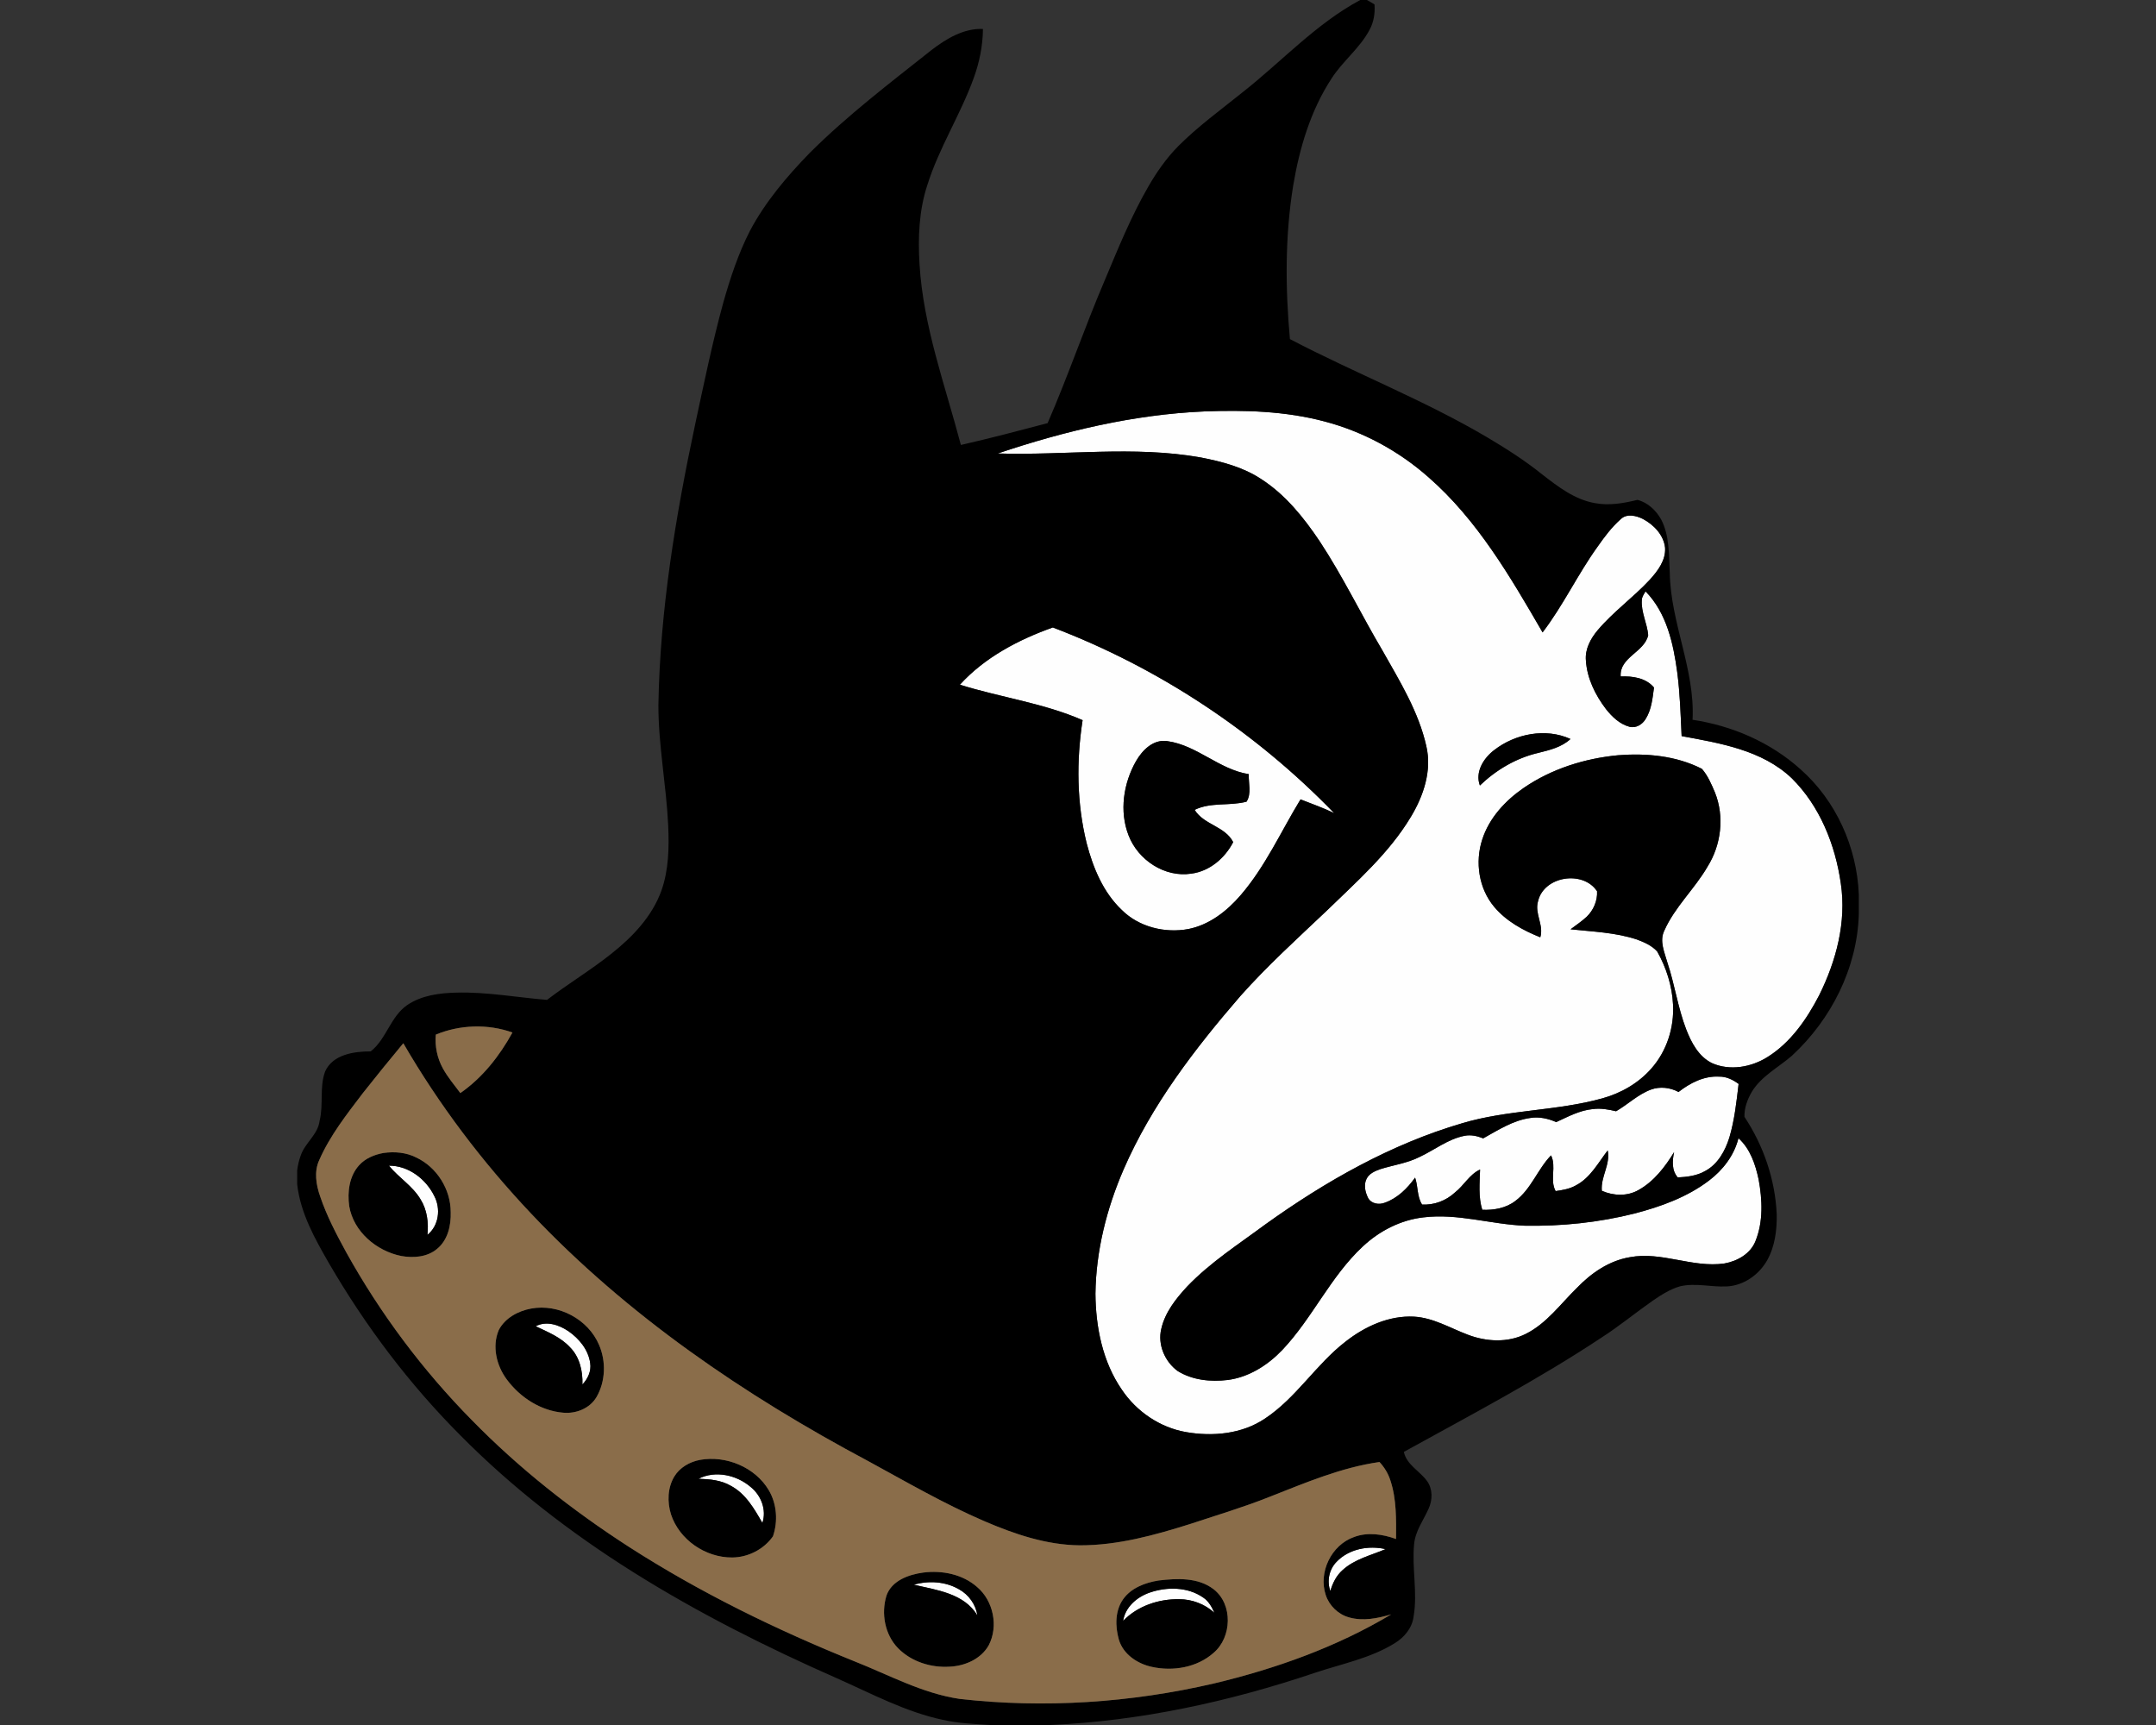
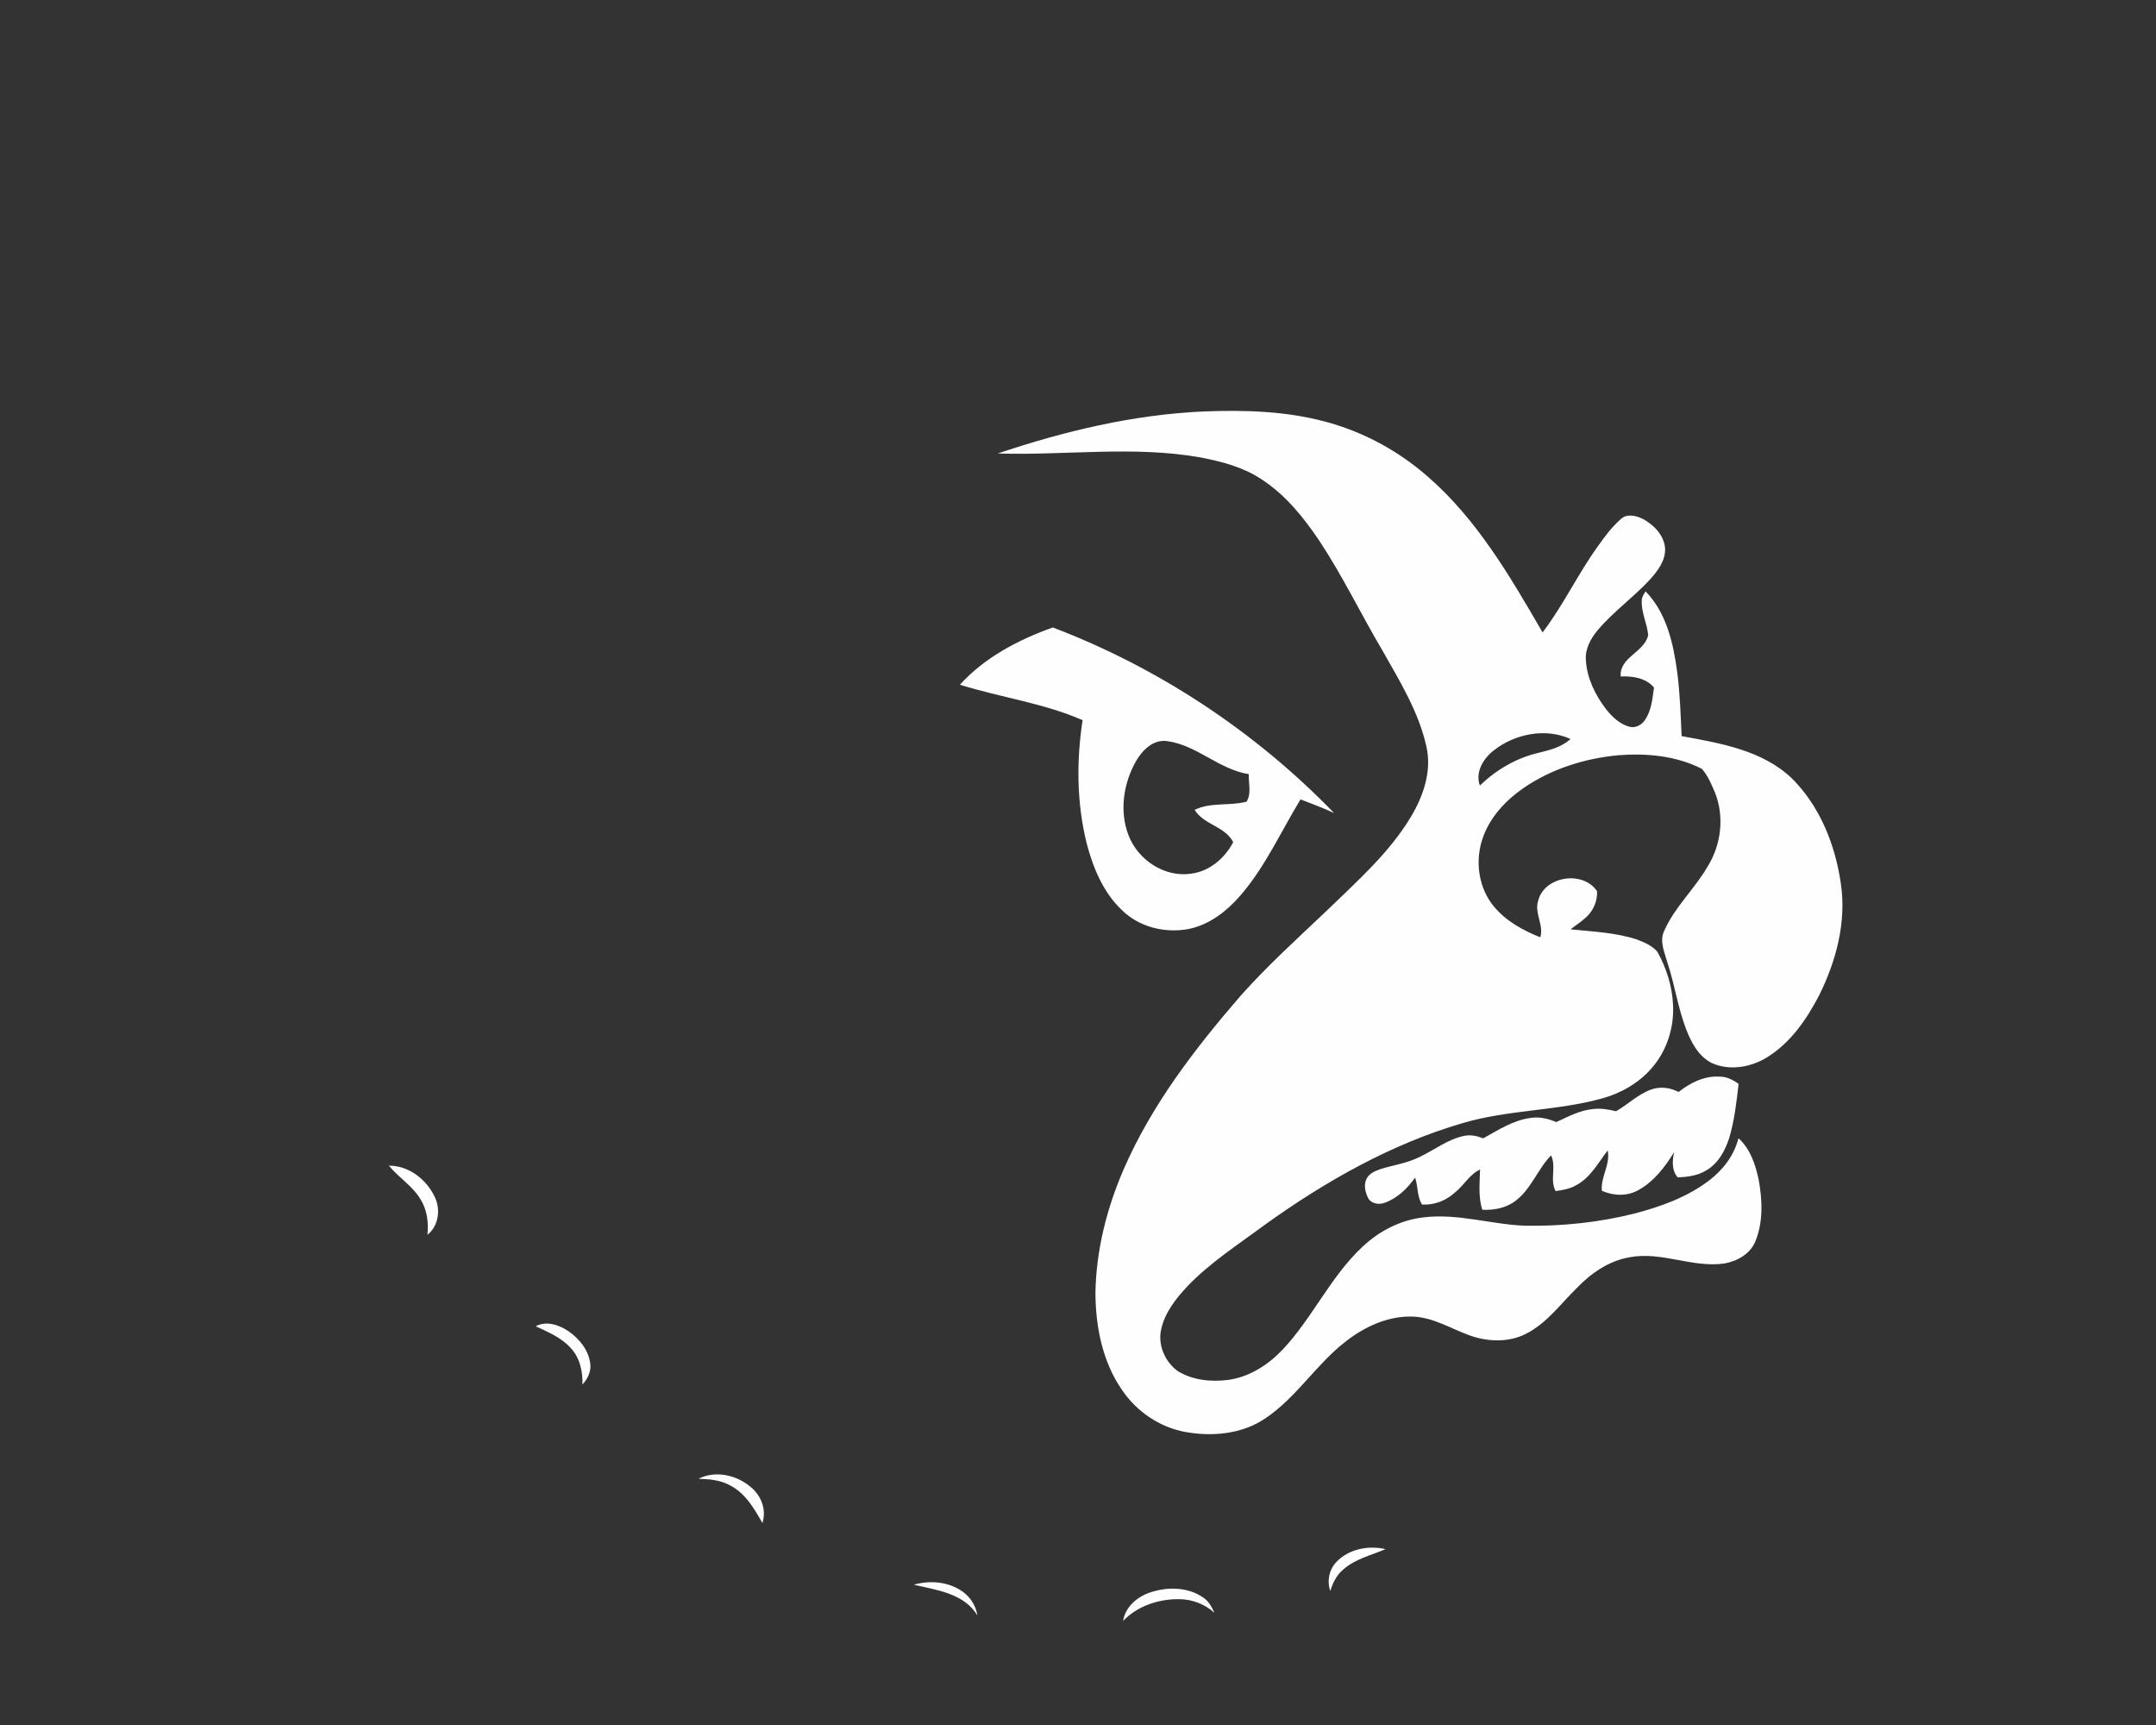
<svg xmlns="http://www.w3.org/2000/svg" xml:space="preserve" width="2000px" height="1600px" version="1.1" style="shape-rendering:geometricPrecision; text-rendering:geometricPrecision; image-rendering:optimizeQuality; fill-rule:evenodd; clip-rule:evenodd" viewBox="0 0 2000 1600">
  <rect x="0" y="0" width="2000" height="1600" fill="#333333" stroke="none" />
  <defs>
    <style type="text/css">
   
    .fil1 {fill:black;fill-rule:nonzero}
    .fil2 {fill:#8A6D4A;fill-rule:nonzero}
    .fil0 {fill:#FEFEFE;fill-rule:nonzero}
   
  </style>
  </defs>
  <g id="Capa_x0020_1">
    <g id="Wofford_x0020_Terriers.cdr">
      <path class="fil0" d="M890.45 635.08c23.03,-25.33 54.33,-41.75 86.22,-53.08 98.12,37.37 187.91,96.72 260.95,172.18 -10.12,-4.86 -20.74,-8.61 -31.19,-12.72 -18.16,29.75 -32.54,62.14 -55.46,88.76 -12.66,14.77 -29.04,27.62 -48.52,31.49 -21.71,4.07 -45.94,-1.82 -61.8,-17.65 -17.32,-16.38 -26.69,-39.21 -32.61,-61.86 -9.23,-37.28 -9.63,-76.4 -3.77,-114.22 -36.38,-15.93 -76.14,-21.06 -113.82,-32.9zm175.89 842.16c16.13,-5.58 35.53,-5.47 49.89,4.6 5.05,3.3 7.88,8.81 10.37,14.11 -8.98,-8.13 -20.8,-12.63 -32.89,-12.65 -18.93,-0.22 -38.54,6.29 -51.85,20.14 1.98,-12.84 12.74,-22.1 24.48,-26.2zm-218.65 -7.36c13.82,-3.99 29.39,-3.03 41.99,4.27 8.9,4.95 15.55,14.01 16.93,24.21 -12.09,-20.41 -37.89,-23.58 -58.92,-28.48zm392.06 -21.14c11.48,-12.09 29.71,-15.51 45.57,-11.87 -13.59,5.8 -28.72,9.2 -39.9,19.47 -5.78,5.07 -9.2,12.13 -11.35,19.39 -3.31,-9.21 -1.17,-19.94 5.68,-26.99zm-591.79 -77.12c15.68,-8 35.39,-3.53 48.38,7.59 9.73,7.8 14.96,21.26 10.89,33.4 -7.48,-13.13 -15.52,-27.2 -29.37,-34.52 -9.05,-5.26 -19.66,-6.18 -29.9,-6.47zm-151.02 -141.47c9.98,-5.32 21.67,-1.28 30.39,4.59 10,6.94 18.54,17.33 20.18,29.71 1.12,7.3 -2.23,14.52 -7.24,19.7 0.43,-12.31 -2.52,-25.48 -11.46,-34.46 -8.61,-9.37 -20.63,-14.21 -31.87,-19.54zm-136.18 -148.96c18,-0.13 34.28,12.25 42.03,28 6.27,11.8 4.42,27.57 -6.27,36.2 1.14,-11.26 -0.27,-23.15 -6.36,-32.88 -7.4,-12.56 -20.34,-20.18 -29.4,-31.32zm1196.32 -68.34c10.67,-8.34 23.66,-15.03 37.55,-14.25 6.71,-0.19 12.9,2.88 18.18,6.77 -1.96,16.67 -3.78,33.48 -8.56,49.64 -3.85,12.38 -10.68,24.88 -22.54,31.19 -7.67,4.4 -16.65,5.46 -25.33,5.91 -5.79,-6.49 -5.08,-15.59 -3.42,-23.48 -8.36,13.7 -18.65,27.17 -32.92,35.12 -10.38,6 -23.37,5.53 -34.11,0.74 -1.21,-12.98 8.14,-24.42 5.44,-37.43 -8.9,11.54 -16.09,25.46 -29.53,32.44 -5.75,3.29 -12.34,4.36 -18.78,5.28 -5.67,-10.38 0.96,-22.65 -4.25,-33.12 -12.52,12.9 -18.39,31.31 -33.1,42.25 -8.68,6.7 -19.96,8.67 -30.7,8.22 -3.78,-12.07 -2.36,-24.92 -2.05,-37.34 -9.84,4.51 -14.98,14.87 -23.36,21.34 -8.19,7.58 -19.24,11.75 -30.43,11.13 -4.79,-7.49 -3.6,-16.81 -6.47,-24.97 -7.08,9.89 -16.27,19.06 -27.94,23.21 -5.44,2.23 -12.92,1.1 -15.75,-4.54 -2.63,-5.36 -4.13,-12.02 -1.33,-17.59 2.48,-5.04 8.01,-7.24 13.01,-9.03 12.05,-3.74 24.84,-5.47 36.21,-11.24 13.93,-6.5 26.38,-16.68 41.77,-19.62 5.85,-1.17 11.76,0.2 17.22,2.38 13.89,-7.68 27.73,-16.76 43.79,-18.92 8.16,-1.34 16.46,0.57 23.96,3.84 10.9,-5.03 21.8,-10.94 33.97,-12.08 7.22,-0.97 14.5,0.33 21.53,2.02 11.01,-6.34 20.28,-15.62 32.36,-20.09 8.34,-3.06 17.8,-1.96 25.58,2.22zm-631.49 -592.24c61.85,-20.79 126.07,-36.16 191.47,-38.99 37.41,-1.44 75.46,-0.36 111.84,9.35 35.5,9.35 68.61,27.28 96.11,51.57 45.42,39.62 76.07,92.49 105.96,144.04 19.23,-25.14 32.65,-54.07 51.16,-79.71 6.34,-9.05 13.02,-17.99 21.35,-25.34 5.53,-5.39 14.23,-3.31 20.45,-0.23 10.18,5.37 19.4,14.92 20.68,26.81 0.72,11.64 -6.83,21.49 -14.23,29.66 -15.28,16.45 -33.8,29.6 -48.32,46.79 -6.53,7.78 -11.86,17.53 -10.91,28.04 1.03,16.52 8.67,32.03 18.58,45.04 5.68,7.23 12.83,14.07 21.95,16.49 5.98,1.49 11.92,-2.2 14.9,-7.28 5.48,-8.69 6.38,-19.19 7.73,-29.12 -7.5,-9.01 -19.88,-10.72 -30.89,-10.29 -1.35,-17.91 22.04,-22.39 25.52,-38.32 -0.96,-10.99 -6.69,-21.28 -5.93,-32.47 0.07,-3.08 1.98,-5.6 3.48,-8.13 19.56,19.93 25.85,48.54 29.42,75.3 2.56,19.55 3.12,39.26 4.04,58.94 35.82,6.61 74.61,12.95 102.11,39.04 26.14,25.82 40.45,61.8 45.58,97.71 5.35,35.73 -4.31,71.91 -20.18,103.81 -11.48,22.07 -26.27,43.6 -47.71,57.04 -15.08,9.5 -34.79,13.1 -51.5,5.8 -12.5,-6.07 -19.31,-19.11 -24.12,-31.51 -7.71,-20.07 -10.58,-41.55 -17.41,-61.91 -2.63,-9.5 -7.58,-19.84 -2.84,-29.53 9.74,-22.04 28.12,-38.63 40.1,-59.35 12.71,-20.26 15.84,-46.51 6.87,-68.83 -3.25,-7.66 -6.63,-15.68 -12.11,-21.91 -23.82,-12.18 -51.41,-14.65 -77.73,-12.6 -30.95,2.94 -61.68,12.58 -87.44,30.22 -17.12,11.77 -32.18,27.93 -38.61,48.04 -6.78,20.82 -3.21,45.29 11.04,62.25 11.14,13.37 26.88,21.98 42.83,28.34 3.51,-11.28 -5.48,-22.02 -2.11,-33.35 5.37,-23.46 41.77,-29.08 54.79,-9.35 0.44,8.77 -3.26,17.53 -9.58,23.6 -4.63,4.36 -9.97,7.84 -15.01,11.69 20.58,2.2 41.64,2.89 61.46,9.43 6.83,2.54 13.93,5.62 18.9,11.13 8.49,15.03 13.87,31.97 14.7,49.27 1.16,21.4 -5.87,43.29 -20.18,59.38 -11.91,13.55 -28.16,22.85 -45.44,27.61 -42.5,11.82 -87.48,10.41 -129.8,23.02 -66.24,19.39 -126.99,53.91 -182.83,93.93 -24.74,18.36 -50.97,35.14 -72.41,57.5 -10.47,11.29 -20.58,23.98 -24.06,39.33 -3.55,14.52 3.28,30.4 15.16,39.08 13.69,8.54 30.7,10.24 46.45,8.34 19.56,-2.56 37,-13.6 50.46,-27.64 28.08,-29.56 44.78,-68.23 74.8,-96.14 15.46,-14.52 35.24,-24.67 56.45,-27.06 31.55,-3.86 62.36,6.45 93.69,7.74 34.29,0.63 68.72,-2.95 102.02,-11.31 24.36,-6.36 48.74,-15.14 68.99,-30.51 12.97,-9.8 23.41,-23.36 27.39,-39.33 10.93,9.77 15.75,24.33 18.72,38.25 3.44,18.76 4.38,38.98 -2.85,56.99 -4.59,11.88 -16.83,18.8 -28.86,20.94 -29.59,4.31 -58.26,-11.4 -87.81,-5.8 -19.11,3.22 -35.71,14.61 -48.93,28.34 -15.25,14.85 -28.13,33.12 -47.61,42.81 -16.63,8.36 -36.5,7.28 -53.55,0.79 -16.46,-6.16 -32.1,-15.8 -50.07,-16.82 -23.29,-1.21 -45.73,9.13 -63.71,23.31 -27.31,21.14 -45.57,52.04 -74.54,71.23 -21.31,14.38 -48.58,16.88 -73.39,12.52 -24.09,-4.25 -45.76,-18.99 -59.35,-39.23 -17.91,-25.92 -24.29,-58.05 -24.54,-89.11 0.49,-39.68 10.38,-78.83 26.07,-115.14 25.95,-59.8 66.07,-112.03 108.45,-161.04 24.9,-27.97 52.67,-53.14 79.81,-78.85 27.98,-27.23 58.01,-53.44 78.28,-87.26 11.7,-19.41 19.63,-42.78 14.35,-65.5 -7.14,-32 -24.62,-60.27 -40.54,-88.48 -19.93,-33.66 -36.91,-69.07 -58.49,-101.75 -14.69,-21.86 -31.6,-42.99 -53.96,-57.43 -16.8,-11.2 -36.71,-16.37 -56.29,-20.19 -62.26,-11.08 -125.59,-1.71 -188.27,-3.7zm460.43 275.17l0 0c-9.77,7.41 -17.86,20.27 -13.21,32.8 15.1,-14.53 33.84,-25.57 54.34,-30.29 10.47,-2.61 21.57,-5.24 29.7,-12.85 -23.01,-10.5 -51.26,-4.88 -70.83,10.34zm-332.22 10.24l0 0c-11.69,20.54 -15.6,46.54 -6.86,68.9 8.79,22.79 33.51,39.21 58.16,35.41 16.99,-2.18 31.15,-14.33 38.86,-29.23 -7.6,-14.78 -27.24,-16.02 -35.76,-29.93 15.1,-7.39 32.39,-3.37 48.16,-7.6 4.78,-7.55 1.71,-17.14 2.04,-25.51 -27.44,-4.29 -48.02,-26.85 -75.52,-30.62 -12.95,-2 -23.17,8.29 -29.08,18.58z" />
-       <path class="fil1" d="M1074.69 1465.97c17.17,-2.02 36.77,-3.03 51.22,8.19 17.96,14.04 16.87,44.38 -0.05,58.85 -15.34,13.69 -37.81,17.48 -57.5,13.05 -13.35,-2.89 -26.52,-11.73 -30.49,-25.37 -3.44,-12.26 -3.6,-26.54 3.97,-37.32 7.49,-10.59 20.5,-15.39 32.85,-17.4zm-20.89 -759.95c5.91,-10.29 16.13,-20.58 29.08,-18.58 27.5,3.77 48.08,26.33 75.52,30.62 -0.33,8.37 2.74,17.96 -2.04,25.51 -15.77,4.23 -33.06,0.21 -48.16,7.6 8.52,13.91 28.16,15.15 35.76,29.93 -7.71,14.9 -21.87,27.05 -38.86,29.23 -24.65,3.8 -49.37,-12.62 -58.16,-35.41 -8.74,-22.36 -4.83,-48.36 6.86,-68.9zm332.22 -10.24c19.57,-15.22 47.82,-20.84 70.83,-10.34 -8.13,7.61 -19.23,10.24 -29.7,12.85 -20.5,4.72 -39.24,15.76 -54.34,30.29 -4.65,-12.53 3.44,-25.39 13.21,-32.8zm-124.16 -695.78l6.16 0c2.38,1.26 4.68,2.68 7.03,4.09 0.61,8.04 -0.63,16.27 -4.51,23.41 -9.01,17.2 -25.03,29.17 -35.4,45.42 -19.43,29.73 -29.7,64.45 -35.52,99.21 -7.64,47.04 -7.33,95.04 -3.04,142.39 60.52,31.71 124.54,56.54 183.44,91.37 17.46,10.36 34.63,21.32 50.47,34.06 14.61,11.33 29.98,23.28 48.66,26.66 13.3,2.58 26.81,0.26 39.79,-2.95 9.46,2.3 17.42,9.82 22.07,18.27 7.89,15.19 7.01,32.85 7.95,49.44 0.75,46.36 23.53,89.6 21.13,136.25 36.72,5.52 72.34,20.9 100.07,45.86 33.05,29.15 52.36,72.25 54.17,116.12l0 18.29c-1.45,50 -25.63,97.77 -62.13,131.41 -12.5,10.86 -28.16,18.74 -37.05,33.26 -4.12,7.01 -7.17,15.12 -6.93,23.35 17.71,26.69 28.48,58.13 29.94,90.18 0.29,14.69 -1.6,29.95 -8.9,42.94 -7.58,13.42 -21.89,23.51 -37.53,24.18 -14.34,0.74 -28.83,-3.43 -43.04,-0.15 -9.36,2.6 -17.59,8 -25.55,13.39 -15.97,11.16 -31.01,23.61 -47.41,34.15 -58.92,39.08 -121.62,71.94 -183.46,106.09 2.65,12.09 14.72,17.65 21.5,26.99 5.35,7.35 5.22,17.49 1.53,25.56 -4.83,10.83 -12.4,20.82 -13.5,32.98 -2.18,22.36 3.34,44.9 -0.48,67.17 -1.32,10.67 -8.67,19.4 -17.63,24.83 -22.61,14 -49.13,19.06 -74.05,27.42 -79.26,26.7 -161.82,44.74 -245.53,48.36l-55.75 0c-14.67,-0.95 -29.42,-1.55 -43.8,-4.79 -34.54,-7.35 -65.89,-24.22 -97.93,-38.42 -65.24,-28.75 -129.15,-60.81 -189.57,-98.79 -57.66,-36.27 -112.02,-78.14 -159.96,-126.63 -47.34,-47.44 -87.98,-101.35 -121.68,-159.24 -13.24,-22.96 -26.77,-46.94 -29.74,-73.73l0 -12.83c0.61,-4.74 1.67,-9.41 3.33,-13.87 3.96,-11.68 15.84,-19.23 17.44,-31.95 3.84,-15.08 -0.27,-31.26 5.17,-45.95 7.14,-15.82 26.87,-18.59 42.29,-18.59 14.63,-11.57 18.25,-32.13 33.71,-42.87 13.3,-9.11 30.07,-11.28 45.82,-11.64 28.18,-0.75 56.02,4.44 84.02,6.74 19.46,-14.93 40.58,-27.56 59.75,-42.88 19.58,-15.5 37.64,-34.43 46.3,-58.29 6.89,-19.31 7.23,-40.25 6.35,-60.5 -1.75,-37.32 -9.09,-74.24 -9.09,-111.64 1.45,-88.06 15.93,-175.26 34.24,-261.21 8.07,-37.42 15.75,-74.97 25.87,-111.91 6.49,-22.92 13.97,-45.71 24.85,-66.97 14.29,-26.89 34.16,-50.31 55.28,-72.06 35.04,-34.95 74.5,-64.97 113.22,-95.64 13.72,-10.47 29.7,-20.18 47.61,-19.47 -0.15,15.56 -3.25,30.97 -8.58,45.56 -12.27,33.97 -32.18,64.69 -43.01,99.23 -7.8,23.62 -8.75,48.88 -7.24,73.51 3.48,57.64 23.75,112.2 38.36,167.55 26.97,-6.11 53.71,-13.19 80.45,-20.23 18.94,-43.53 34.22,-88.54 52.87,-132.18 12.41,-29.52 24.43,-59.32 40.46,-87.08 7.73,-13.46 16.69,-26.27 27.57,-37.37 18.4,-18.49 39.55,-33.84 59.84,-50.15 36.36,-28.57 68.16,-63.66 109.3,-85.71zm-336.27 420.61l0 0c62.68,1.99 126.01,-7.38 188.27,3.7 19.58,3.82 39.49,8.99 56.29,20.19 22.36,14.44 39.27,35.57 53.96,57.43 21.58,32.68 38.56,68.09 58.49,101.75 15.92,28.21 33.4,56.48 40.54,88.48 5.28,22.72 -2.65,46.09 -14.35,65.5 -20.27,33.82 -50.3,60.03 -78.28,87.26 -27.14,25.71 -54.91,50.88 -79.81,78.85 -42.38,49.01 -82.5,101.24 -108.45,161.04 -15.69,36.31 -25.58,75.46 -26.07,115.14 0.25,31.06 6.63,63.19 24.54,89.11 13.59,20.24 35.26,34.98 59.35,39.23 24.81,4.36 52.08,1.86 73.39,-12.52 28.97,-19.19 47.23,-50.09 74.54,-71.23 17.98,-14.18 40.42,-24.52 63.71,-23.31 17.97,1.02 33.61,10.66 50.07,16.82 17.05,6.49 36.92,7.57 53.55,-0.79 19.48,-9.69 32.36,-27.96 47.61,-42.81 13.22,-13.73 29.82,-25.12 48.93,-28.34 29.55,-5.6 58.22,10.11 87.81,5.8 12.03,-2.14 24.27,-9.06 28.86,-20.94 7.23,-18.01 6.29,-38.23 2.85,-56.99 -2.97,-13.92 -7.79,-28.48 -18.72,-38.25 -3.98,15.97 -14.42,29.53 -27.39,39.33 -20.25,15.37 -44.63,24.15 -68.99,30.51 -33.3,8.36 -67.73,11.94 -102.02,11.31 -31.33,-1.29 -62.14,-11.6 -93.69,-7.74 -21.21,2.39 -40.99,12.54 -56.45,27.06 -30.02,27.91 -46.72,66.58 -74.8,96.14 -13.46,14.04 -30.9,25.08 -50.46,27.64 -15.75,1.9 -32.76,0.2 -46.45,-8.34 -11.88,-8.68 -18.71,-24.56 -15.16,-39.08 3.48,-15.35 13.59,-28.04 24.06,-39.33 21.44,-22.36 47.67,-39.14 72.41,-57.5 55.84,-40.02 116.59,-74.54 182.83,-93.93 42.32,-12.61 87.3,-11.2 129.8,-23.02 17.28,-4.76 33.53,-14.06 45.44,-27.61 14.31,-16.09 21.34,-37.98 20.18,-59.38 -0.83,-17.3 -6.21,-34.24 -14.7,-49.27 -4.97,-5.51 -12.07,-8.59 -18.9,-11.13 -19.82,-6.54 -40.88,-7.23 -61.46,-9.43 5.04,-3.85 10.38,-7.33 15.01,-11.69 6.32,-6.07 10.02,-14.83 9.58,-23.6 -13.02,-19.73 -49.42,-14.11 -54.79,9.35 -3.37,11.33 5.62,22.07 2.11,33.35 -15.95,-6.36 -31.69,-14.97 -42.83,-28.34 -14.25,-16.96 -17.82,-41.43 -11.04,-62.25 6.43,-20.11 21.49,-36.27 38.61,-48.04 25.76,-17.64 56.49,-27.28 87.44,-30.22 26.32,-2.05 53.91,0.42 77.73,12.6 5.48,6.23 8.86,14.25 12.11,21.91 8.97,22.32 5.84,48.57 -6.87,68.83 -11.98,20.72 -30.36,37.31 -40.1,59.35 -4.74,9.69 0.21,20.03 2.84,29.53 6.83,20.36 9.7,41.84 17.41,61.91 4.81,12.4 11.62,25.44 24.12,31.51 16.71,7.3 36.42,3.7 51.5,-5.8 21.44,-13.44 36.23,-34.97 47.71,-57.04 15.87,-31.9 25.53,-68.08 20.18,-103.81 -5.13,-35.91 -19.44,-71.89 -45.58,-97.71 -27.5,-26.09 -66.29,-32.43 -102.11,-39.04 -0.92,-19.68 -1.48,-39.39 -4.04,-58.94 -3.57,-26.76 -9.86,-55.37 -29.42,-75.3 -1.5,2.53 -3.41,5.05 -3.48,8.13 -0.76,11.19 4.97,21.48 5.93,32.47 -3.48,15.93 -26.87,20.41 -25.52,38.32 11.01,-0.43 23.39,1.28 30.89,10.29 -1.35,9.93 -2.25,20.43 -7.73,29.12 -2.98,5.08 -8.92,8.77 -14.9,7.28 -9.12,-2.42 -16.27,-9.26 -21.95,-16.49 -9.91,-13.01 -17.55,-28.52 -18.58,-45.04 -0.95,-10.51 4.38,-20.26 10.91,-28.04 14.52,-17.19 33.04,-30.34 48.32,-46.79 7.4,-8.17 14.95,-18.02 14.23,-29.66 -1.28,-11.89 -10.5,-21.44 -20.68,-26.81 -6.22,-3.08 -14.92,-5.16 -20.45,0.23 -8.33,7.35 -15.01,16.29 -21.35,25.34 -18.51,25.64 -31.93,54.57 -51.16,79.71 -29.89,-51.55 -60.54,-104.42 -105.96,-144.04 -27.5,-24.29 -60.61,-42.22 -96.11,-51.57 -36.38,-9.71 -74.43,-10.79 -111.84,-9.35 -65.4,2.83 -129.62,18.2 -191.47,38.99zm-35.14 214.47l0 0c37.68,11.84 77.44,16.97 113.82,32.9 -5.86,37.82 -5.46,76.94 3.77,114.22 5.92,22.65 15.29,45.48 32.61,61.86 15.86,15.83 40.09,21.72 61.8,17.65 19.48,-3.87 35.86,-16.72 48.52,-31.49 22.92,-26.62 37.3,-59.01 55.46,-88.76 10.45,4.11 21.07,7.86 31.19,12.72 -73.04,-75.46 -162.83,-134.81 -260.95,-172.18 -31.89,11.33 -63.19,27.75 -86.22,53.08zm-486.18 324.58l0 0c-0.94,10.77 1.31,21.8 6.54,31.28 4.52,8.23 10.61,15.42 16.22,22.92 20.59,-14.26 36.34,-34.4 48.34,-56.17 -22.74,-8.14 -48.81,-7.31 -71.1,1.97zm-67.78 54.4l0 0c-14.87,19.56 -30.33,39.15 -40.27,61.8 -5.07,10.77 -3,23.1 0.79,33.91 6.11,18.12 15.06,35.11 24.21,51.85 31.57,56.8 70.83,109.28 116.44,155.55 43.74,44.7 93.15,83.66 145.67,117.53 65.91,42.4 136.62,76.91 209.23,106.19 32.11,12.68 63.1,29.8 97.66,34.9 78.61,8.92 158.68,3.56 235.73,-14.29 57.38,-13.68 113.82,-33.75 164.61,-64.11 -12.6,3.71 -26.16,6.49 -39.1,2.81 -10.05,-2.79 -18.36,-10.81 -21.62,-20.69 -7.08,-21.06 5.13,-46.45 26.14,-53.83 12.63,-4.83 26.63,-2.69 39.05,1.78 0.09,-18.18 0.57,-36.85 -5.25,-54.32 -2.01,-6.4 -5.58,-12.18 -10.1,-17.08 -35.57,5.06 -68.78,19.31 -101.99,32.32 -23.89,9.55 -48.57,16.86 -72.99,24.97 -33.35,10.54 -67.67,20.07 -102.93,20 -30.85,-0.25 -60.54,-10.32 -88.58,-22.38 -37.23,-15.99 -72.29,-36.41 -107.82,-55.74 -114.56,-60.94 -223.5,-135.1 -312.9,-229.81 -45.25,-47.89 -85.26,-100.79 -118.34,-157.78 -12.74,15.32 -25.3,30.79 -37.64,46.42zm1220.59 -1.21l0 0c-7.78,-4.18 -17.24,-5.28 -25.58,-2.22 -12.08,4.47 -21.35,13.75 -32.36,20.09 -7.03,-1.69 -14.31,-2.99 -21.53,-2.02 -12.17,1.14 -23.07,7.05 -33.97,12.08 -7.5,-3.27 -15.8,-5.18 -23.96,-3.84 -16.06,2.16 -29.9,11.24 -43.79,18.92 -5.46,-2.18 -11.37,-3.55 -17.22,-2.38 -15.39,2.94 -27.84,13.12 -41.77,19.62 -11.37,5.77 -24.16,7.5 -36.21,11.24 -5,1.79 -10.53,3.99 -13.01,9.03 -2.8,5.57 -1.3,12.23 1.33,17.59 2.83,5.64 10.31,6.77 15.75,4.54 11.67,-4.15 20.86,-13.32 27.94,-23.21 2.87,8.16 1.68,17.48 6.47,24.97 11.19,0.62 22.24,-3.55 30.43,-11.13 8.38,-6.47 13.52,-16.83 23.36,-21.34 -0.31,12.42 -1.73,25.27 2.05,37.34 10.74,0.45 22.02,-1.52 30.7,-8.22 14.71,-10.94 20.58,-29.35 33.1,-42.25 5.21,10.47 -1.42,22.74 4.25,33.12 6.44,-0.92 13.03,-1.99 18.78,-5.28 13.44,-6.98 20.63,-20.9 29.53,-32.44 2.7,13.01 -6.65,24.45 -5.44,37.43 10.74,4.79 23.73,5.26 34.11,-0.74 14.27,-7.95 24.56,-21.42 32.92,-35.12 -1.66,7.89 -2.37,16.99 3.42,23.48 8.68,-0.45 17.66,-1.51 25.33,-5.91 11.86,-6.31 18.69,-18.81 22.54,-31.19 4.78,-16.16 6.6,-32.97 8.56,-49.64 -5.28,-3.89 -11.47,-6.96 -18.18,-6.77 -13.89,-0.78 -26.88,5.91 -37.55,14.25zm-317.33 435.89l0 0c-6.85,7.05 -8.99,17.78 -5.68,26.99 2.15,-7.26 5.57,-14.32 11.35,-19.39 11.18,-10.27 26.31,-13.67 39.9,-19.47 -15.86,-3.64 -34.09,-0.22 -45.57,11.87zm-884 -379.31c10.2,-1.46 20.95,-0.55 30.25,4.14 19.22,8.94 32.13,29.6 32.09,50.76 0.41,12.34 -2.7,26.03 -12.74,34.12 -9.1,7.64 -21.87,8.52 -33.12,6.54 -22.92,-4.59 -44.3,-22.52 -48.28,-46.23 -1.81,-13.07 -0.02,-27.77 9.13,-37.89 5.8,-6.49 14.25,-9.93 22.67,-11.44zm5.01 11.76l0 0c9.06,11.14 22,18.76 29.4,31.32 6.09,9.73 7.5,21.62 6.36,32.88 10.69,-8.63 12.54,-24.4 6.27,-36.2 -7.75,-15.75 -24.03,-28.13 -42.03,-28zm131.96 132.54c25.46,-4.68 52.94,9.91 63.03,33.8 6.56,15.21 6,33.73 -2.33,48.17 -6.14,10.61 -18.95,15.71 -30.86,14.64 -20.97,-1.73 -40.13,-14.18 -52.47,-30.88 -9.51,-12.83 -13.82,-30.56 -7.46,-45.69 5.77,-11.26 18.02,-17.82 30.09,-20.04zm4.22 16.42l0 0c11.24,5.33 23.26,10.17 31.87,19.54 8.94,8.98 11.89,22.15 11.46,34.46 5.01,-5.18 8.36,-12.4 7.24,-19.7 -1.64,-12.38 -10.18,-22.77 -20.18,-29.71 -8.72,-5.87 -20.41,-9.91 -30.39,-4.59zm152.45 123.94c24.16,-4.32 51.19,6.81 63.8,28.2 7.51,12.72 8.58,28.79 3.86,42.67 -8.46,12.1 -23.03,19.55 -37.79,19.67 -24.7,0.22 -49.06,-16.36 -56.83,-40.02 -3.56,-11.44 -3.2,-24.64 3.08,-35.08 5.12,-8.45 14.33,-13.65 23.88,-15.44zm-1.43 17.53l0 0c10.24,0.29 20.85,1.21 29.9,6.47 13.85,7.32 21.89,21.39 29.37,34.52 4.07,-12.14 -1.16,-25.6 -10.89,-33.4 -12.99,-11.12 -32.7,-15.59 -48.38,-7.59zm208.49 86.99c17.48,-2.23 36.49,1.52 49.96,13.41 15.14,12.81 19.95,36.47 10.78,54.05 -7.17,12.69 -21.87,19.12 -35.96,19.82 -17.39,1.19 -35.66,-4.48 -48.04,-17.02 -12.4,-12.58 -15.95,-32.27 -10.87,-48.87 4.92,-14.03 20.65,-19.55 34.13,-21.39zm-8.76 11.27l0 0c21.03,4.9 46.83,8.07 58.92,28.48 -1.38,-10.2 -8.03,-19.26 -16.93,-24.21 -12.6,-7.3 -28.17,-8.26 -41.99,-4.27zm218.65 7.36l0 0c-11.74,4.1 -22.5,13.36 -24.48,26.2 13.31,-13.85 32.92,-20.36 51.85,-20.14 12.09,0.02 23.91,4.52 32.89,12.65 -2.49,-5.3 -5.32,-10.81 -10.37,-14.11 -14.36,-10.07 -33.76,-10.18 -49.89,-4.6z" />
-       <path class="fil2" d="M336.49 1014.06c12.34,-15.63 24.9,-31.1 37.64,-46.42 33.08,56.99 73.09,109.89 118.34,157.78 89.4,94.71 198.34,168.87 312.9,229.81 35.53,19.33 70.59,39.75 107.82,55.74 28.04,12.06 57.73,22.13 88.58,22.38 35.26,0.07 69.58,-9.46 102.93,-20 24.42,-8.11 49.1,-15.42 72.99,-24.97 33.21,-13.01 66.42,-27.26 101.99,-32.32 4.52,4.9 8.09,10.68 10.1,17.08 5.82,17.47 5.34,36.14 5.25,54.32 -12.42,-4.47 -26.42,-6.61 -39.05,-1.78 -21.01,7.38 -33.22,32.77 -26.14,53.83 3.26,9.88 11.57,17.9 21.62,20.69 12.94,3.68 26.5,0.9 39.1,-2.81 -50.79,30.36 -107.23,50.43 -164.61,64.11 -77.05,17.85 -157.12,23.21 -235.73,14.29 -34.56,-5.1 -65.55,-22.22 -97.66,-34.9 -72.61,-29.28 -143.32,-63.79 -209.23,-106.19 -52.52,-33.87 -101.93,-72.83 -145.67,-117.53 -45.61,-46.27 -84.87,-98.75 -116.44,-155.55 -9.15,-16.74 -18.1,-33.73 -24.21,-51.85 -3.79,-10.81 -5.86,-23.14 -0.79,-33.91 9.94,-22.65 25.4,-42.24 40.27,-61.8zm67.78 -54.4c22.29,-9.28 48.36,-10.11 71.1,-1.97 -12,21.77 -27.75,41.91 -48.34,56.17 -5.61,-7.5 -11.7,-14.69 -16.22,-22.92 -5.23,-9.48 -7.48,-20.51 -6.54,-31.28zm-48.52 109.77l0 0c-8.42,1.51 -16.87,4.95 -22.67,11.44 -9.15,10.12 -10.94,24.82 -9.13,37.89 3.98,23.71 25.36,41.64 48.28,46.23 11.25,1.98 24.02,1.1 33.12,-6.54 10.04,-8.09 13.15,-21.78 12.74,-34.12 0.04,-21.16 -12.87,-41.82 -32.09,-50.76 -9.3,-4.69 -20.05,-5.6 -30.25,-4.14zm136.97 144.3l0 0c-12.07,2.22 -24.32,8.78 -30.09,20.04 -6.36,15.13 -2.05,32.86 7.46,45.69 12.34,16.7 31.5,29.15 52.47,30.88 11.91,1.07 24.72,-4.03 30.86,-14.64 8.33,-14.44 8.89,-32.96 2.33,-48.17 -10.09,-23.89 -37.57,-38.48 -63.03,-33.8zm156.67 140.36l0 0c-9.55,1.79 -18.76,6.99 -23.88,15.44 -6.28,10.44 -6.64,23.64 -3.08,35.08 7.77,23.66 32.13,40.24 56.83,40.02 14.76,-0.12 29.33,-7.57 37.79,-19.67 4.72,-13.88 3.65,-29.95 -3.86,-42.67 -12.61,-21.39 -39.64,-32.52 -63.8,-28.2zm207.06 104.52l0 0c-13.48,1.84 -29.21,7.36 -34.13,21.39 -5.08,16.6 -1.53,36.29 10.87,48.87 12.38,12.54 30.65,18.21 48.04,17.02 14.09,-0.7 28.79,-7.13 35.96,-19.82 9.17,-17.58 4.36,-41.24 -10.78,-54.05 -13.47,-11.89 -32.48,-15.64 -49.96,-13.41zm218.24 7.36l0 0c-12.35,2.01 -25.36,6.81 -32.85,17.4 -7.57,10.78 -7.41,25.06 -3.97,37.32 3.97,13.64 17.14,22.48 30.49,25.37 19.69,4.43 42.16,0.64 57.5,-13.05 16.92,-14.47 18.01,-44.81 0.05,-58.85 -14.45,-11.22 -34.05,-10.21 -51.22,-8.19z" />
    </g>
  </g>
</svg>